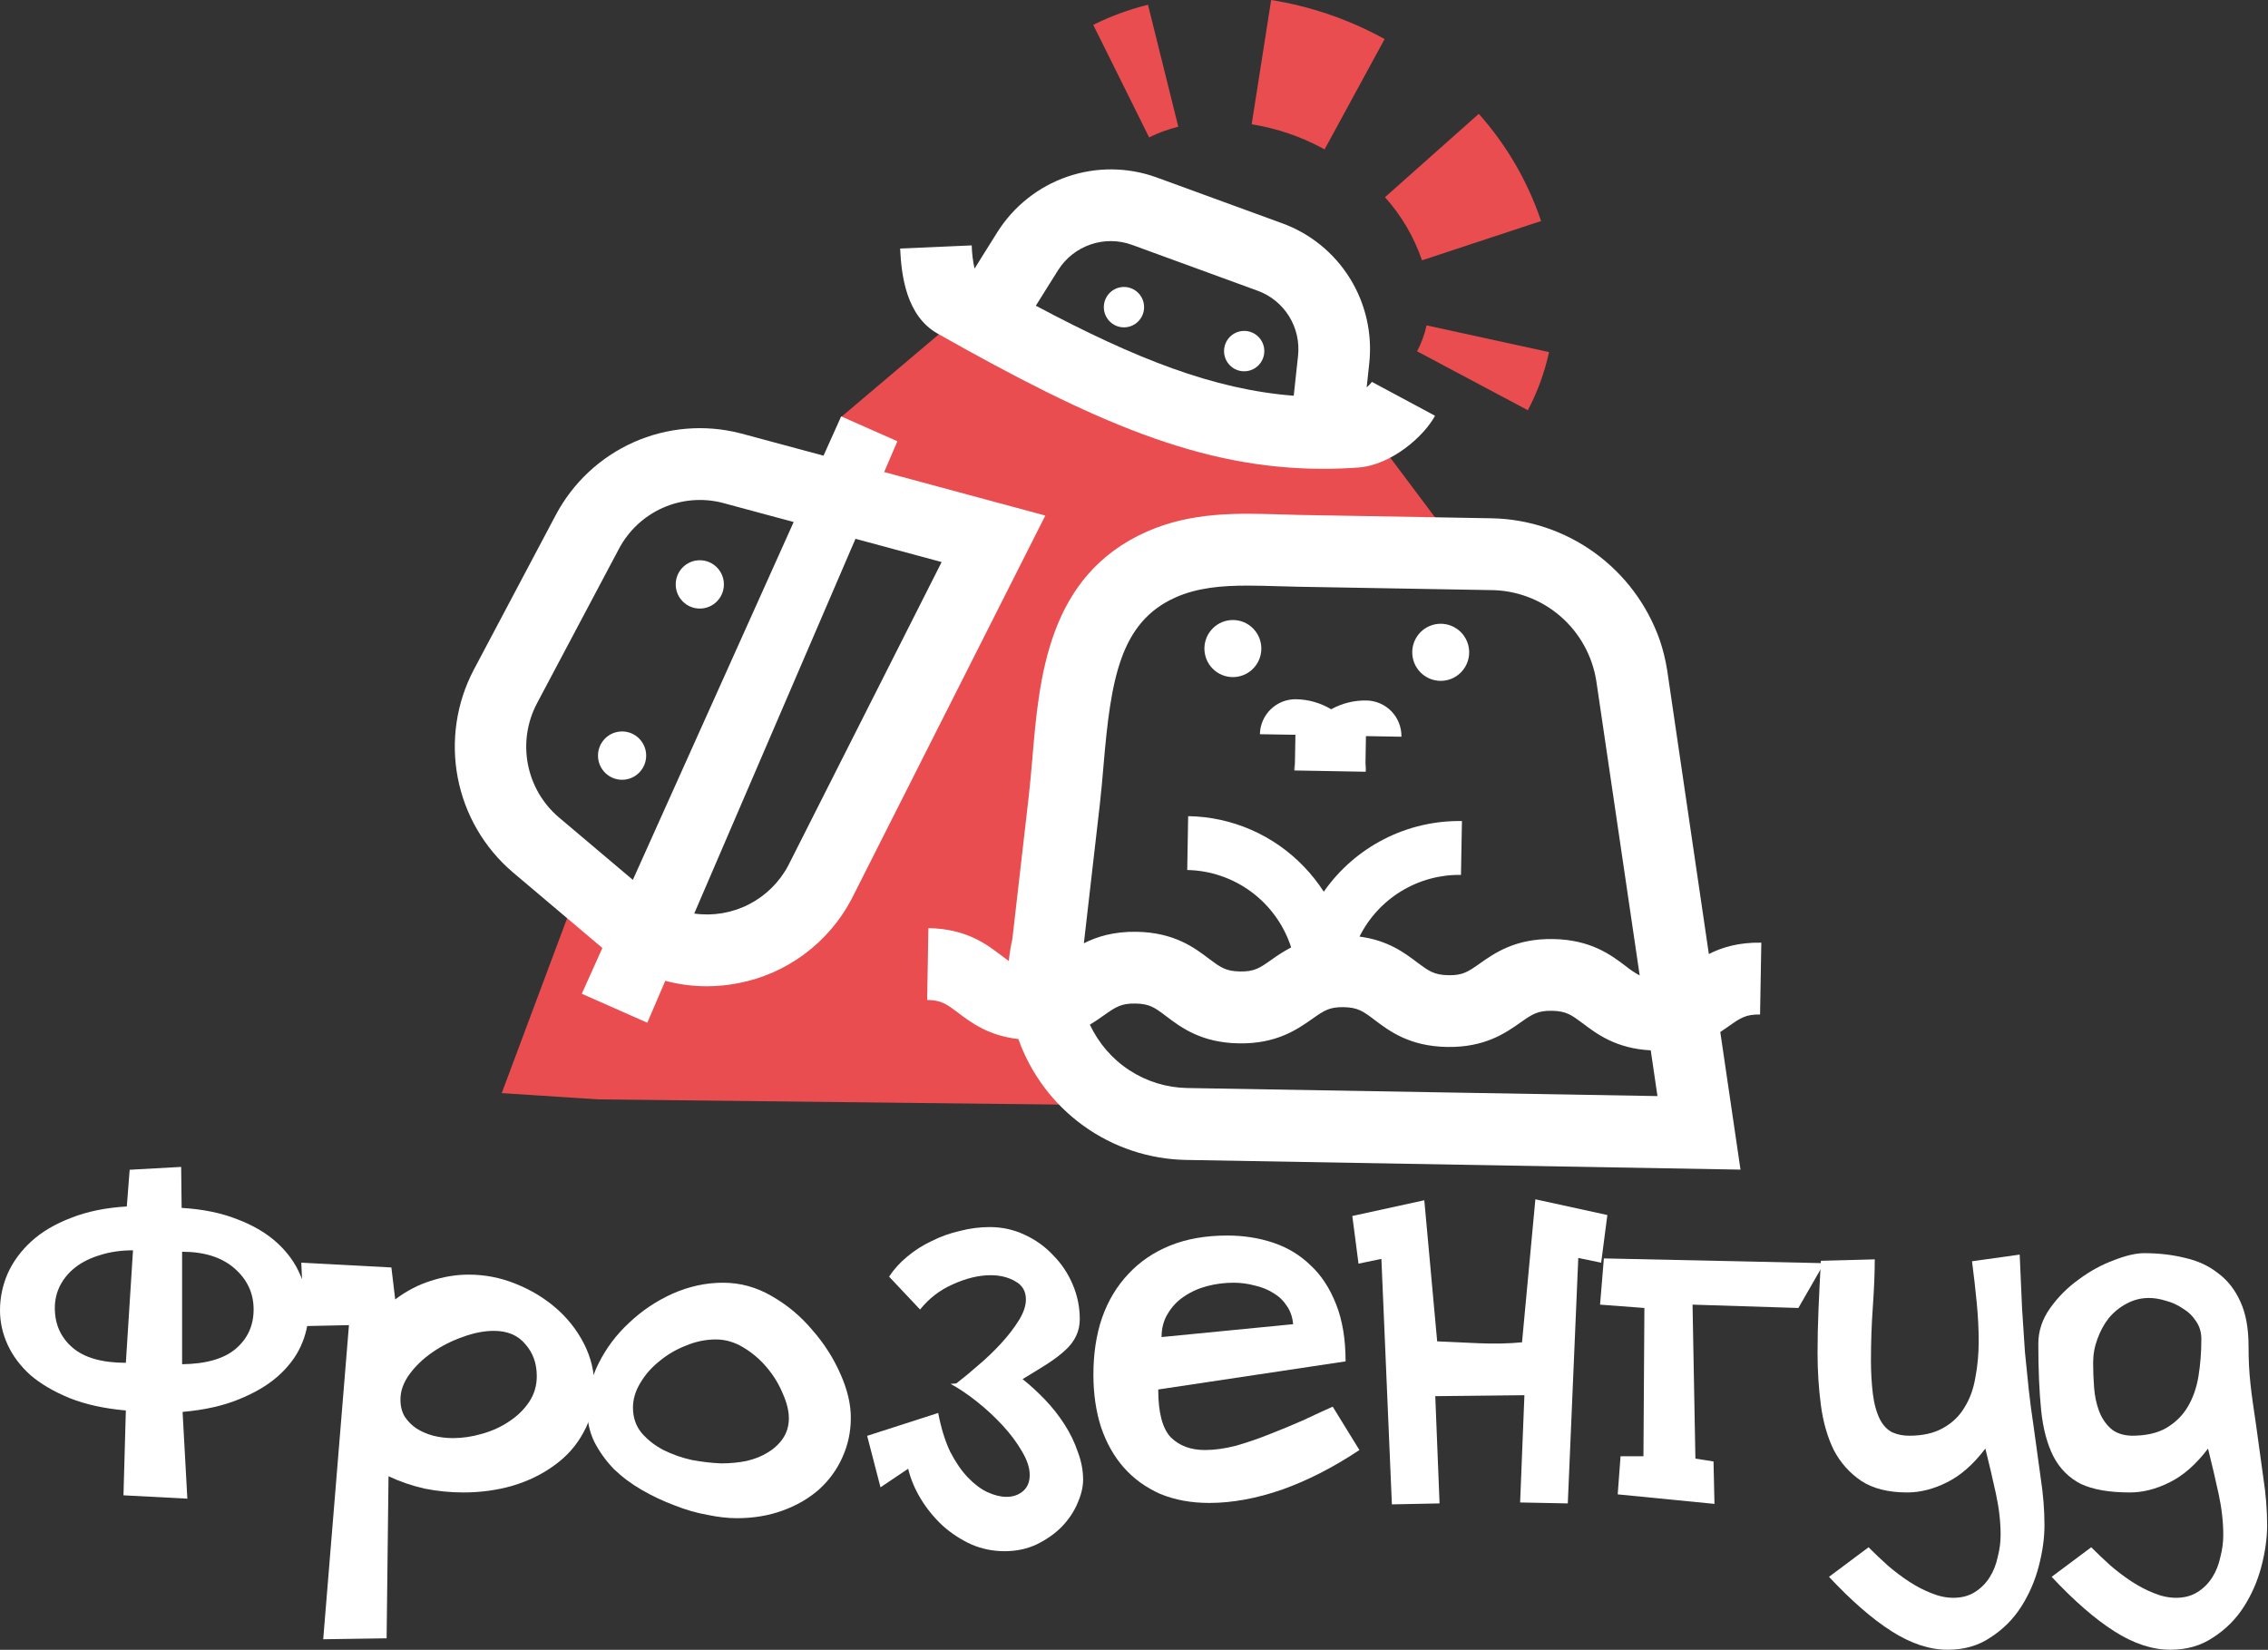
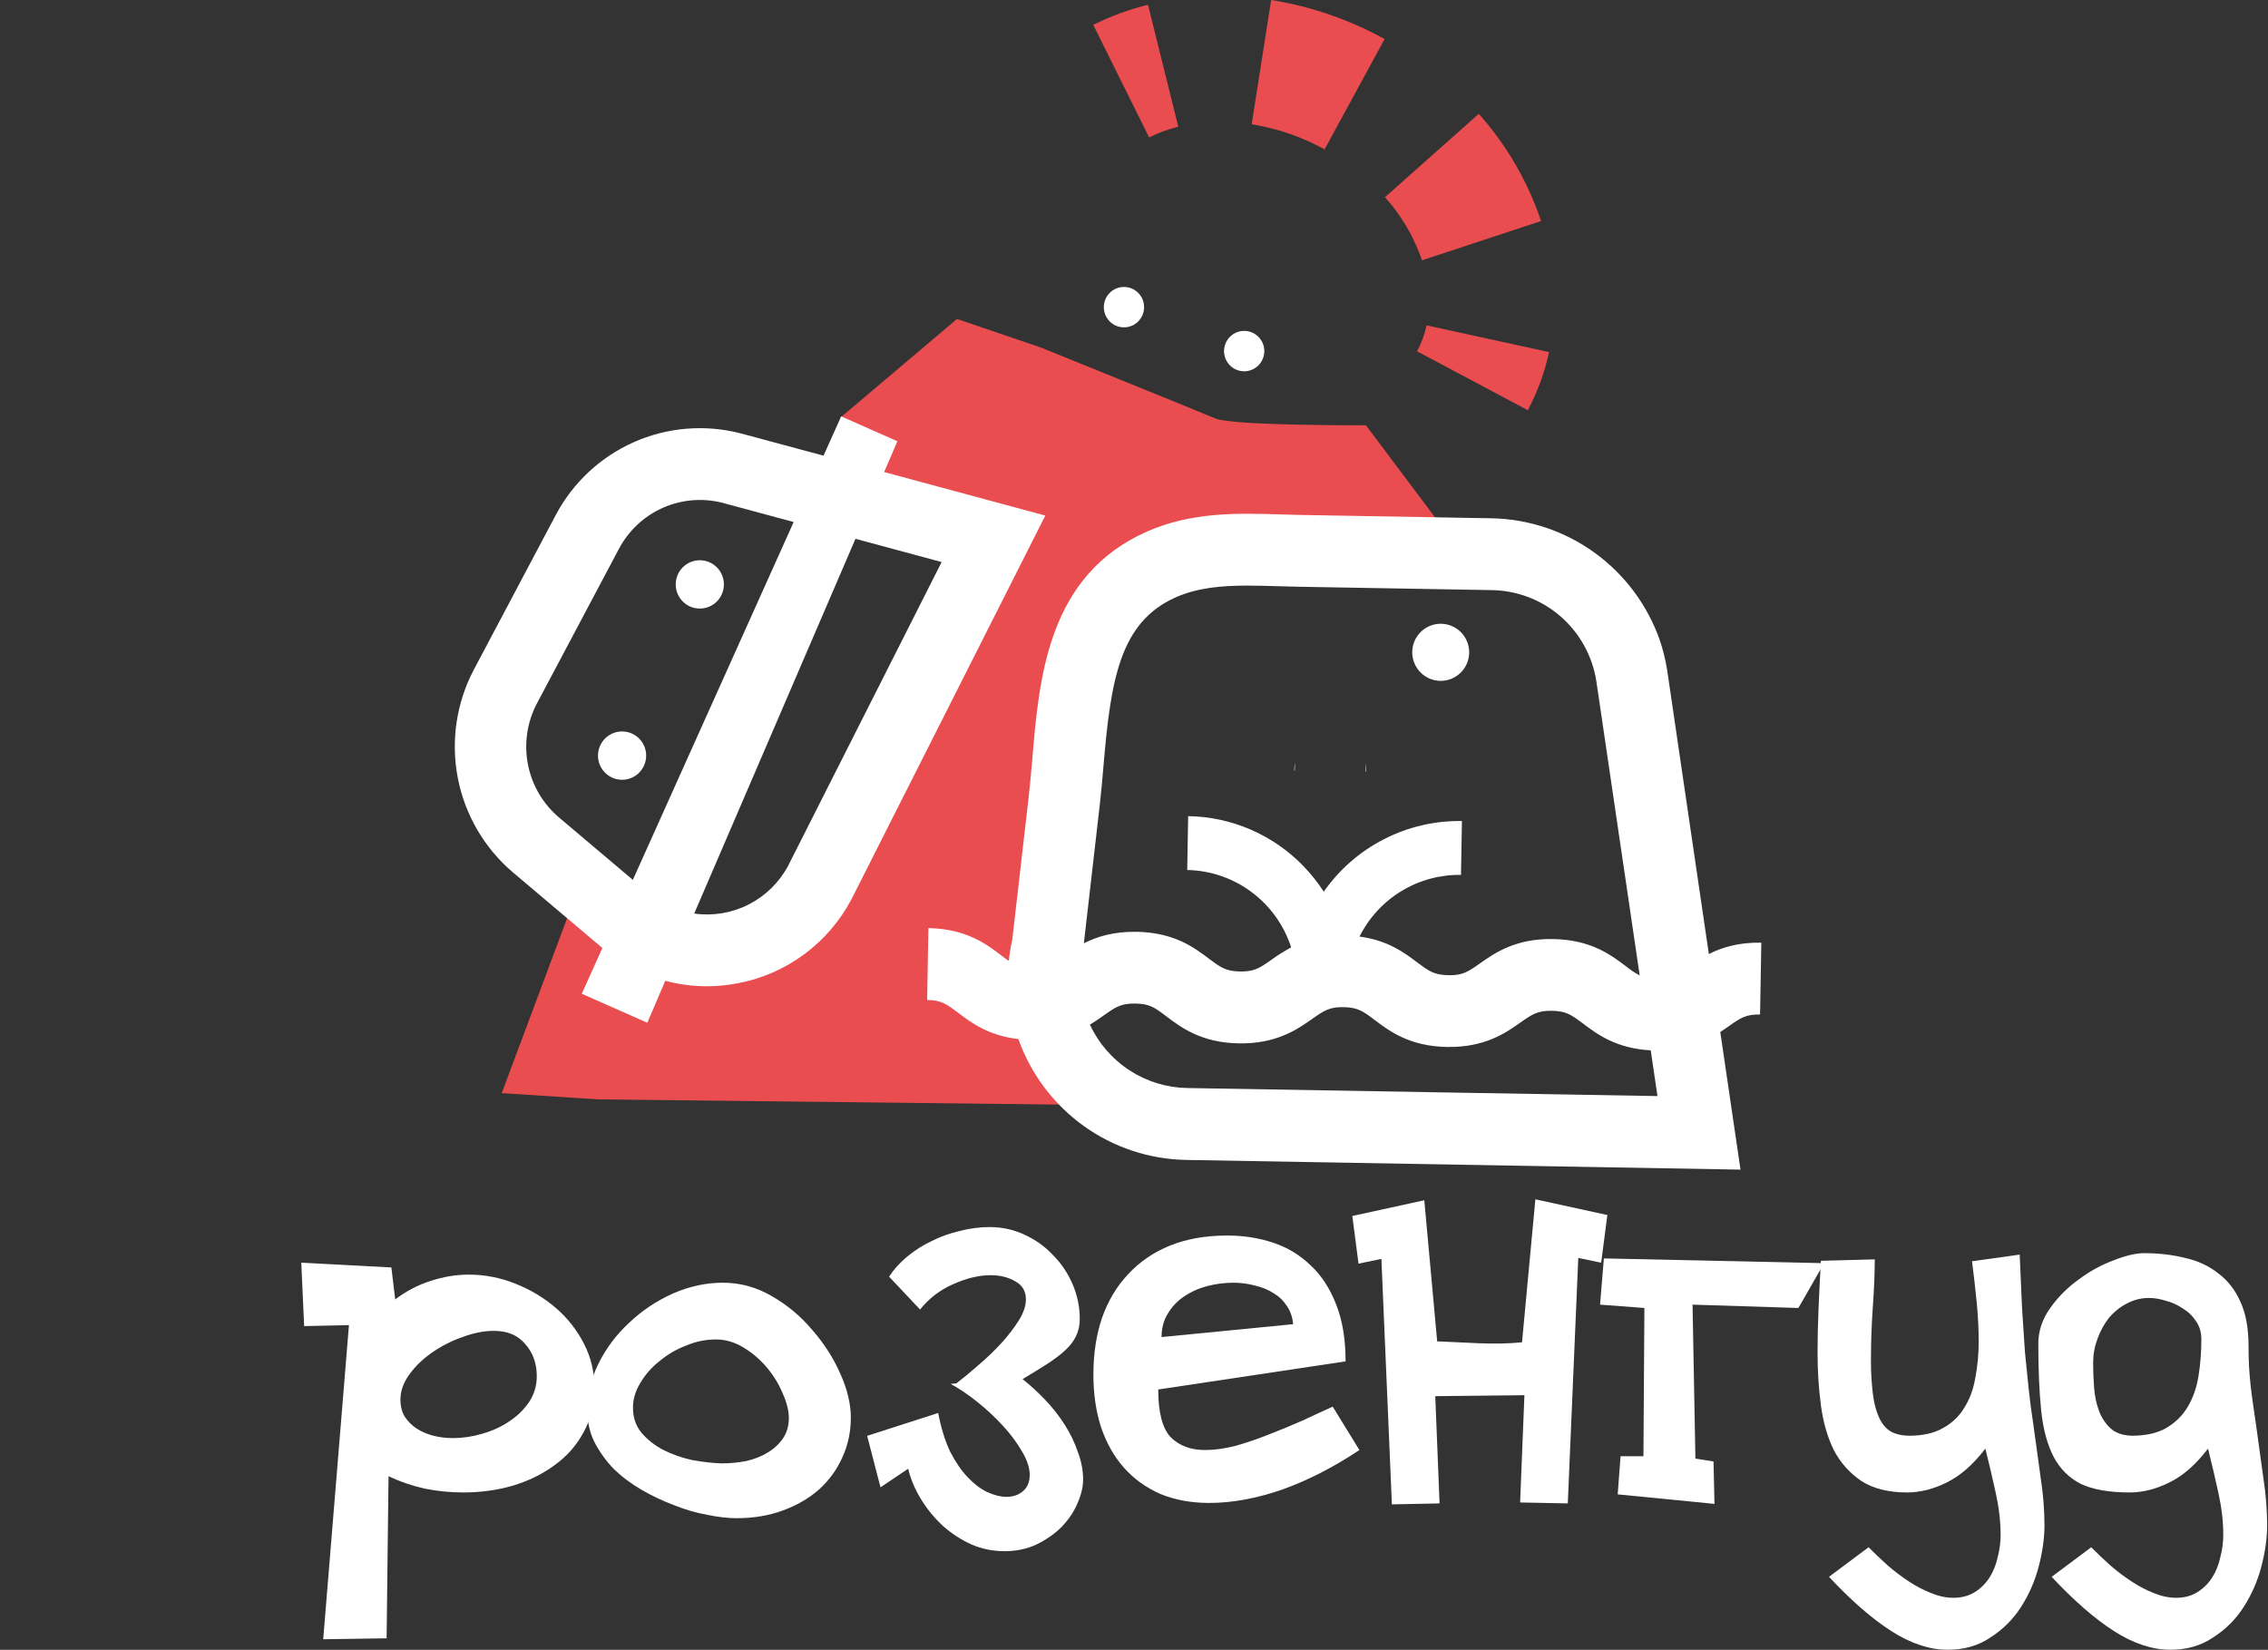
<svg xmlns="http://www.w3.org/2000/svg" width="367" height="267" viewBox="0 0 367 267" fill="none">
  <rect x="0" y="0" width="367" height="267" fill="#333333" stroke="none" />
  <path d="M93.926 142.83L81.188 176.905L96.766 177.919L177.756 178.835C177.756 178.835 170.62 136.882 171.668 132.08C172.716 127.279 177.396 102.492 177.396 102.492L186.442 90.665L210.642 88.371H235.698L221.032 68.826C221.032 68.826 199.42 68.91 196.677 67.734C193.935 66.558 168.36 56.214 168.36 56.214L154.856 51.622L135.989 67.589L139.123 81.464L145.652 81.724L151.912 85.914L154.85 90.665V94.767L147.997 122.284L134.686 139.315L126.077 150.21C126.077 150.21 111.883 155.91 106.503 152.416C101.123 148.922 93.926 142.83 93.926 142.83Z" fill="#EA4D4F" />
-   <path d="M221.999 61.803C221.751 62.131 221.466 62.429 221.15 62.692L221.565 58.826C222.092 54.006 220.989 49.148 218.432 45.032C215.876 40.917 212.014 37.782 207.468 36.132L187.115 28.698C182.466 27.022 177.386 26.985 172.713 28.592C168.039 30.2 164.051 33.356 161.406 37.541L157.7 43.465C157.423 42.233 157.27 40.976 157.242 39.714L145.659 40.221C145.861 44.776 146.716 51.156 151.723 53.991C176.985 68.258 194.275 75.871 214.119 75.871C215.97 75.871 217.845 75.803 219.745 75.668C225.17 75.29 230.469 70.552 232.211 67.284L221.999 61.803ZM171.22 43.718C172.447 41.776 174.298 40.311 176.467 39.566C178.635 38.82 180.993 38.837 183.15 39.616L203.503 47.05C205.612 47.816 207.403 49.271 208.589 51.18C209.776 53.089 210.288 55.343 210.046 57.58L209.348 64.044C196.347 63.03 183.743 58.056 167.615 49.473L171.22 43.718Z" fill="white" />
  <path d="M181.875 52.977C183.675 52.977 185.133 51.514 185.133 49.709C185.133 47.904 183.675 46.441 181.875 46.441C180.076 46.441 178.617 47.904 178.617 49.709C178.617 51.514 180.076 52.977 181.875 52.977Z" fill="white" />
  <path d="M201.328 60.088C203.128 60.088 204.586 58.625 204.586 56.82C204.586 55.016 203.128 53.553 201.328 53.553C199.529 53.553 198.07 55.016 198.07 56.82C198.07 58.625 199.529 60.088 201.328 60.088Z" fill="white" />
  <path d="M185.948 22.235L176.905 4.021C179.731 2.617 182.701 1.526 185.763 0.767L190.668 20.505C189.037 20.909 187.455 21.489 185.948 22.235Z" fill="#EA4D4F" />
  <path d="M230.104 42.128C228.813 38.354 226.776 34.881 224.114 31.916L239.292 18.423C243.786 23.462 247.215 29.363 249.372 35.769L230.104 42.128ZM214.343 24.168L213.936 23.952C210.376 22.048 206.525 20.751 202.542 20.113L205.695 0C211.899 0.994 217.895 3.017 223.437 5.985L224.053 6.322L214.343 24.168Z" fill="#EA4D4F" />
  <path d="M247.23 66.388L229.309 56.855C230.009 55.533 230.523 54.121 230.839 52.658L250.659 56.98C249.951 60.259 248.797 63.424 247.23 66.388Z" fill="#EA4D4F" />
  <path d="M113.24 98.487C115.393 98.487 117.138 96.737 117.138 94.578C117.138 92.418 115.393 90.668 113.24 90.668C111.087 90.668 109.342 92.418 109.342 94.578C109.342 96.737 111.087 98.487 113.24 98.487Z" fill="white" />
  <path d="M100.662 126.195C102.815 126.195 104.561 124.444 104.561 122.285C104.561 120.126 102.815 118.375 100.662 118.375C98.51 118.375 96.765 120.126 96.765 122.285C96.765 124.444 98.51 126.195 100.662 126.195Z" fill="white" />
  <path d="M143.07 76.394L145.213 71.409L136.116 67.385L133.259 73.744L119.823 70.125L119.732 70.105C113.999 68.647 107.944 69.162 102.538 71.568C97.132 73.973 92.688 78.13 89.919 83.372L76.658 108.404C73.841 113.769 72.931 119.936 74.077 125.889C75.224 131.842 78.359 137.225 82.965 141.152L97.401 153.357C97.428 153.377 97.449 153.398 97.476 153.415L94.144 160.825L104.746 165.515L107.654 158.73C109.852 159.317 112.117 159.613 114.392 159.612C116.088 159.609 117.781 159.444 119.446 159.119C123.323 158.377 126.984 156.771 130.158 154.418C133.332 152.065 135.939 149.027 137.784 145.528L169.15 83.436L143.07 76.394ZM90.414 132.261C87.827 130.054 86.066 127.029 85.423 123.685C84.779 120.34 85.29 116.875 86.873 113.861L100.151 88.826C101.702 85.886 104.192 83.553 107.221 82.2C110.251 80.847 113.645 80.551 116.862 81.361L128.428 84.483L102.405 142.395L90.414 132.261ZM127.532 140.114C126.093 142.808 123.864 144.995 121.147 146.377C118.429 147.76 115.354 148.273 112.337 147.846L138.431 87.197L152.372 90.961L127.532 140.114Z" fill="white" />
  <path d="M217.74 124.822L209.516 124.677V124.674L217.74 124.822Z" fill="white" />
  <path d="M221.012 124.867H220.931L220.958 123.475C221.003 123.937 221.021 124.402 221.012 124.867Z" fill="white" />
-   <path d="M203.037 107.918C204.666 105.958 204.402 103.046 202.448 101.412C200.494 99.779 197.59 100.043 195.962 102.003C194.333 103.963 194.597 106.876 196.551 108.509C198.505 110.142 201.409 109.878 203.037 107.918Z" fill="white" />
  <path d="M233.05 110.186C233.961 110.202 234.855 109.947 235.621 109.452C236.388 108.958 236.99 108.247 237.353 107.409C237.717 106.572 237.824 105.645 237.662 104.746C237.5 103.847 237.076 103.016 236.443 102.359C235.811 101.702 234.998 101.247 234.108 101.053C233.218 100.859 232.29 100.934 231.443 101.269C230.595 101.604 229.866 102.183 229.346 102.934C228.827 103.684 228.541 104.572 228.525 105.486C228.514 106.092 228.623 106.695 228.845 107.26C229.066 107.824 229.396 108.339 229.817 108.776C230.237 109.212 230.739 109.562 231.293 109.804C231.848 110.045 232.445 110.175 233.05 110.186Z" fill="white" />
  <path d="M284.808 164.183L285.011 152.555C281.305 152.491 278.609 153.336 276.52 154.397L269.782 108.498L269.762 108.376C269.498 106.722 269.093 105.094 268.549 103.51C266.548 97.861 262.879 92.956 258.031 89.449C253.183 85.941 247.384 83.998 241.408 83.877L210.22 83.333C209.152 83.313 208.084 83.276 207.016 83.245C200.372 83.046 192.842 82.816 185.575 86.037C169.561 93.133 168.153 109.596 167.045 122.832C166.859 124.941 166.691 126.928 166.472 128.84L163.814 151.977C163.551 153.144 163.361 154.325 163.244 155.515C162.86 155.259 162.459 154.951 161.991 154.596C159.602 152.782 156.328 150.305 150.23 150.203L150.031 161.828C152.355 161.868 153.184 162.504 155.004 163.876C157.126 165.481 159.936 167.613 164.791 168.154C166.794 173.793 170.462 178.686 175.308 182.181C180.153 185.676 185.945 187.608 191.912 187.719L281.642 189.287L278.37 167.018C278.865 166.68 279.327 166.366 279.762 166.065C281.631 164.741 282.511 164.146 284.808 164.183ZM177.971 130.175C178.21 128.093 178.395 125.917 178.574 123.822C179.75 110.028 181.202 100.682 190.258 96.668C193.775 95.11 197.69 94.772 201.841 94.772C203.418 94.772 205.028 94.816 206.665 94.866C207.777 94.9 208.899 94.934 210.011 94.954L241.202 95.498C245.34 95.513 249.336 97.007 252.474 99.713C255.611 102.418 257.683 106.157 258.317 110.258L265.328 157.857C264.534 157.434 263.784 156.934 263.088 156.364C260.696 154.549 257.424 152.075 251.326 151.971C245.228 151.866 241.873 154.225 239.42 155.955C237.553 157.266 236.694 157.871 234.366 157.823C232.038 157.776 231.209 157.148 229.383 155.796C227.325 154.231 224.609 152.177 219.99 151.572C221.514 148.527 223.863 145.975 226.768 144.209C229.673 142.444 233.015 141.536 236.411 141.59L236.566 132.875C232.192 132.802 227.866 133.806 223.968 135.799C220.071 137.792 216.719 140.713 214.209 144.307C213.269 142.855 212.193 141.497 210.995 140.252C208.566 137.715 205.66 135.687 202.445 134.285C199.229 132.883 195.768 132.135 192.263 132.084L192.114 140.799C195.867 140.872 199.504 142.117 202.518 144.362C205.532 146.606 207.774 149.737 208.929 153.319C207.812 153.921 206.736 154.599 205.709 155.347C203.839 156.658 202.983 157.259 200.655 157.219C198.327 157.178 197.498 156.543 195.679 155.191C193.287 153.373 190.015 150.9 183.917 150.798C180.184 150.737 177.482 151.592 175.387 152.66L177.971 130.175ZM192.121 176.081C188.799 176.025 185.56 175.032 182.774 173.218C179.988 171.403 177.767 168.839 176.364 165.819C177.233 165.305 177.988 164.768 178.675 164.284C180.538 162.973 181.404 162.372 183.729 162.409C186.053 162.446 186.889 163.085 188.708 164.46C191.1 166.268 194.372 168.752 200.466 168.853C206.561 168.954 209.923 166.596 212.376 164.869C214.249 163.555 215.112 162.95 217.43 162.994C219.748 163.038 220.583 163.669 222.409 165.041C224.801 166.853 228.073 169.333 234.171 169.434C240.269 169.536 243.625 167.18 246.077 165.45C247.944 164.139 248.813 163.544 251.131 163.582C253.449 163.619 254.288 164.257 256.114 165.609C258.405 167.343 261.504 169.688 267.117 169.982L268.206 177.385L192.121 176.081Z" fill="white" />
-   <path d="M209.621 118.913L209.543 123.337L209.516 124.689L217.74 124.837L220.931 124.895L220.958 123.502L221.032 119.13L226.776 119.228C226.802 117.699 226.222 116.223 225.163 115.124C224.104 114.024 222.653 113.392 221.13 113.365C219.129 113.324 217.153 113.813 215.402 114.784C213.683 113.751 211.722 113.191 209.718 113.162C208.196 113.138 206.725 113.72 205.63 114.781C204.534 115.842 203.902 117.295 203.873 118.822L209.621 118.913Z" fill="white" />
  <path d="M209.542 123.335L209.515 124.687H209.434C209.44 124.235 209.476 123.783 209.542 123.335Z" fill="white" />
  <path d="M142.48 240.702L146.954 237.693C147.365 239.39 148.06 241.036 149.037 242.63C150.014 244.225 151.197 245.665 152.585 246.95C153.974 248.185 155.517 249.187 157.214 249.959C158.911 250.679 160.685 251.039 162.536 251.039C164.439 251.039 166.162 250.679 167.705 249.959C169.299 249.187 170.662 248.236 171.793 247.105C172.925 245.922 173.773 244.662 174.339 243.325C174.956 241.936 175.265 240.65 175.265 239.468C175.265 237.976 174.982 236.485 174.416 234.993C173.902 233.451 173.182 231.959 172.256 230.519C171.33 229.079 170.276 227.742 169.093 226.508C167.911 225.274 166.702 224.168 165.468 223.191C167.011 222.265 168.348 221.442 169.479 220.722C170.662 219.951 171.639 219.205 172.41 218.485C173.182 217.765 173.748 217.02 174.108 216.248C174.519 215.425 174.725 214.5 174.725 213.471C174.725 211.517 174.339 209.64 173.568 207.84C172.796 206.04 171.742 204.471 170.405 203.134C169.119 201.746 167.576 200.64 165.776 199.817C164.028 198.994 162.151 198.583 160.145 198.583C158.551 198.583 156.957 198.789 155.362 199.2C153.768 199.56 152.251 200.1 150.811 200.82C149.371 201.489 148.034 202.337 146.8 203.366C145.617 204.343 144.64 205.423 143.868 206.606L148.882 211.928C150.322 210.128 152.097 208.766 154.205 207.84C156.365 206.863 158.396 206.374 160.299 206.374C161.842 206.374 163.179 206.708 164.311 207.377C165.442 207.994 166.008 208.971 166.008 210.308C166.008 211.337 165.622 212.468 164.851 213.703C164.079 214.937 163.128 216.171 161.996 217.405C160.865 218.64 159.631 219.822 158.294 220.954C157.008 222.085 155.825 223.062 154.745 223.885L153.819 223.962C155.157 224.682 156.571 225.634 158.062 226.816C159.554 227.999 160.942 229.285 162.228 230.674C163.513 232.062 164.568 233.476 165.391 234.916C166.213 236.305 166.625 237.565 166.625 238.696C166.625 239.828 166.265 240.702 165.545 241.319C164.825 241.936 163.925 242.245 162.845 242.245C161.919 242.245 160.891 241.988 159.759 241.473C158.679 240.959 157.625 240.162 156.597 239.082C155.568 238.002 154.617 236.613 153.742 234.916C152.919 233.168 152.277 231.085 151.814 228.668L140.32 232.371L142.48 240.702Z" fill="white" />
-   <path d="M29.314 188.846L20.982 189.309L20.52 195.248C17.074 195.454 14.065 196.071 11.494 197.1C8.923 198.077 6.788 199.337 5.091 200.88C3.394 202.423 2.109 204.171 1.234 206.125C0.411 208.028 0 210.008 0 212.065C0 213.968 0.411 215.819 1.234 217.619C2.057 219.419 3.291 221.065 4.937 222.556C6.634 223.996 8.743 225.231 11.263 226.259C13.834 227.288 16.868 227.956 20.365 228.265L19.98 241.996L30.316 242.536L29.545 228.496C33.042 228.188 36.051 227.519 38.571 226.491C41.142 225.462 43.25 224.228 44.896 222.788C46.593 221.296 47.853 219.651 48.676 217.851C49.499 216.051 49.91 214.199 49.91 212.297C49.91 210.239 49.473 208.26 48.599 206.357C47.776 204.402 46.516 202.654 44.819 201.111C43.122 199.568 40.988 198.308 38.416 197.331C35.845 196.303 32.836 195.686 29.391 195.48L29.314 188.846ZM8.871 211.679C8.871 210.394 9.154 209.185 9.72 208.054C10.337 206.871 11.185 205.868 12.265 205.045C13.345 204.222 14.657 203.58 16.2 203.117C17.794 202.603 19.568 202.345 21.522 202.345L20.365 220.551C16.508 220.551 13.628 219.728 11.725 218.082C9.823 216.436 8.871 214.302 8.871 211.679ZM41.039 211.911C41.039 214.534 40.062 216.668 38.108 218.314C36.205 219.908 33.325 220.731 29.468 220.782V202.577C33.068 202.577 35.896 203.477 37.953 205.277C40.011 207.077 41.039 209.288 41.039 211.911Z" fill="white" />
  <path d="M62.561 265.137L62.87 238.909C64.721 239.783 66.675 240.452 68.732 240.915C70.79 241.326 72.872 241.532 74.981 241.532C77.758 241.532 80.406 241.172 82.926 240.452C85.498 239.681 87.76 238.575 89.715 237.135C91.72 235.695 93.289 233.921 94.42 231.812C95.603 229.704 96.195 227.287 96.195 224.561C96.195 222.041 95.629 219.675 94.498 217.464C93.366 215.253 91.849 213.324 89.946 211.678C88.043 210.033 85.858 208.721 83.389 207.744C80.972 206.767 78.452 206.279 75.829 206.279C73.824 206.279 71.792 206.613 69.735 207.281C67.73 207.899 65.801 208.901 63.95 210.29L63.333 205.121L48.753 204.35L49.216 214.61L56.467 214.456L52.301 265.291L62.561 265.137ZM73.284 232.738C72.204 232.738 71.15 232.609 70.121 232.352C69.144 232.095 68.244 231.709 67.421 231.195C66.65 230.681 66.007 230.038 65.493 229.267C65.03 228.495 64.798 227.57 64.798 226.49C64.798 225.101 65.287 223.738 66.264 222.401C67.241 221.064 68.475 219.881 69.967 218.853C71.458 217.824 73.078 217.001 74.827 216.384C76.626 215.716 78.324 215.381 79.918 215.381C82.129 215.381 83.826 216.101 85.009 217.541C86.243 218.93 86.861 220.653 86.861 222.71C86.861 224.252 86.449 225.641 85.626 226.875C84.803 228.109 83.724 229.164 82.386 230.038C81.101 230.912 79.635 231.581 77.989 232.044C76.395 232.507 74.827 232.738 73.284 232.738Z" fill="white" />
  <path d="M119.241 245.698C121.915 245.698 124.384 245.286 126.647 244.463C128.91 243.641 130.864 242.509 132.51 241.069C134.155 239.578 135.415 237.855 136.289 235.901C137.215 233.895 137.678 231.735 137.678 229.421C137.678 227.21 137.112 224.844 135.981 222.324C134.849 219.753 133.332 217.387 131.43 215.227C129.578 213.016 127.393 211.19 124.873 209.75C122.404 208.31 119.781 207.59 117.004 207.59C114.227 207.59 111.501 208.181 108.827 209.364C106.204 210.547 103.865 212.116 101.807 214.07C99.75 215.973 98.104 218.158 96.87 220.627C95.636 223.095 95.019 225.59 95.019 228.109C95.019 230.012 95.404 231.761 96.176 233.355C96.999 234.949 98.053 236.415 99.338 237.752C100.676 239.038 102.193 240.169 103.89 241.146C105.587 242.123 107.336 242.946 109.136 243.615C110.936 244.335 112.71 244.849 114.459 245.158C116.207 245.518 117.801 245.698 119.241 245.698ZM116.696 236.826C115.256 236.775 113.687 236.595 111.99 236.286C110.344 235.926 108.802 235.386 107.362 234.666C105.973 233.946 104.79 233.021 103.813 231.889C102.887 230.758 102.425 229.395 102.425 227.801C102.425 226.464 102.81 225.152 103.582 223.867C104.353 222.53 105.382 221.347 106.667 220.318C107.953 219.238 109.393 218.39 110.987 217.773C112.581 217.104 114.201 216.77 115.847 216.77C117.39 216.77 118.881 217.207 120.321 218.081C121.761 218.955 123.021 220.035 124.101 221.321C125.181 222.607 126.03 223.995 126.647 225.487C127.315 226.978 127.65 228.315 127.65 229.498C127.65 230.732 127.341 231.812 126.724 232.738C126.107 233.664 125.284 234.435 124.255 235.052C123.278 235.669 122.121 236.132 120.784 236.441C119.498 236.698 118.136 236.826 116.696 236.826Z" fill="white" />
  <path d="M215.655 227.647C214.163 228.315 212.544 229.061 210.795 229.884C209.046 230.655 207.246 231.401 205.395 232.121C203.595 232.841 201.795 233.458 199.995 233.972C198.195 234.435 196.524 234.666 194.981 234.666C192.667 234.666 190.815 233.972 189.427 232.584C188.09 231.144 187.421 228.572 187.421 224.87L217.738 220.318C217.738 216.718 217.223 213.633 216.195 211.061C215.166 208.439 213.778 206.33 212.029 204.736C210.332 203.09 208.326 201.882 206.012 201.11C203.698 200.339 201.229 199.953 198.607 199.953C195.11 199.953 192.024 200.493 189.35 201.573C186.676 202.653 184.413 204.196 182.561 206.201C180.71 208.156 179.296 210.521 178.319 213.298C177.393 216.024 176.93 219.084 176.93 222.478C176.93 225.564 177.342 228.392 178.164 230.964C179.039 233.535 180.273 235.721 181.867 237.521C183.461 239.321 185.416 240.735 187.73 241.763C190.095 242.741 192.744 243.229 195.675 243.229C199.378 243.229 203.312 242.509 207.478 241.069C211.644 239.578 215.809 237.444 219.975 234.666L215.655 227.647ZM187.961 216.384C187.961 214.944 188.296 213.684 188.964 212.604C189.633 211.473 190.507 210.547 191.587 209.827C192.718 209.056 193.978 208.49 195.367 208.13C196.755 207.77 198.17 207.59 199.61 207.59C200.792 207.59 201.949 207.744 203.081 208.053C204.212 208.31 205.215 208.721 206.089 209.287C206.964 209.801 207.684 210.496 208.249 211.37C208.815 212.193 209.149 213.17 209.252 214.301L187.961 216.384Z" fill="white" />
  <path d="M230.476 194.245L218.827 196.79L219.83 204.504L223.533 203.733L225.23 243.461L232.944 243.306L232.25 225.95L246.675 225.795L245.981 243.152L253.695 243.306L255.392 203.579L259.095 204.35L260.098 196.636L248.449 194.09L246.289 217.233C244.181 217.438 241.867 217.49 239.347 217.387C236.827 217.284 234.564 217.181 232.558 217.078L230.476 194.245Z" fill="white" />
  <path d="M261.771 241.841L277.43 243.383L277.276 236.518L274.345 236.055L273.882 211.138L291.007 211.678L295.173 204.427L259.534 203.656L258.916 211.138L266.091 211.678L265.936 235.669H262.234L261.771 241.841Z" fill="white" />
  <path d="M295.962 255.186C299.562 259.043 302.931 261.974 306.068 263.98C309.205 265.986 312.239 266.989 315.17 266.989C317.845 266.989 320.159 266.32 322.113 264.983C324.119 263.697 325.764 262.052 327.05 260.046C328.336 258.04 329.287 255.855 329.904 253.489C330.521 251.123 330.83 248.912 330.83 246.855C330.83 244.386 330.624 241.815 330.213 239.141C329.853 236.466 329.467 233.664 329.056 230.732C328.747 228.727 328.49 226.772 328.284 224.87C328.079 222.967 327.873 220.935 327.667 218.775C327.513 216.615 327.359 214.276 327.204 211.756C327.102 209.184 326.973 206.279 326.819 203.039L319.105 204.119C319.413 206.484 319.67 208.747 319.876 210.907C320.082 213.067 320.185 215.124 320.185 217.078C320.185 219.135 320.005 221.09 319.645 222.941C319.336 224.792 318.745 226.412 317.87 227.801C317.047 229.189 315.89 230.295 314.399 231.118C312.959 231.941 311.133 232.352 308.922 232.352C307.945 232.352 307.045 232.172 306.222 231.812C305.399 231.401 304.731 230.707 304.216 229.729C303.651 228.598 303.265 227.21 303.059 225.564C302.853 223.867 302.751 222.067 302.751 220.164C302.751 217.233 302.853 214.327 303.059 211.447C303.265 208.516 303.368 205.97 303.368 203.81L294.651 204.042C294.497 206.819 294.368 209.441 294.265 211.91C294.162 214.378 294.111 216.718 294.111 218.93C294.111 221.861 294.291 224.69 294.651 227.415C295.011 230.141 295.705 232.558 296.734 234.666C297.814 236.724 299.305 238.395 301.208 239.681C303.111 240.915 305.579 241.532 308.613 241.532C310.722 241.532 312.856 240.992 315.016 239.912C317.227 238.832 319.31 237.006 321.264 234.435C321.882 236.904 322.447 239.321 322.962 241.686C323.476 244.052 323.733 246.289 323.733 248.398C323.733 249.58 323.579 250.763 323.27 251.946C323.013 253.18 322.576 254.286 321.959 255.263C321.342 256.24 320.545 257.037 319.567 257.654C318.59 258.272 317.433 258.58 316.096 258.58C314.913 258.58 313.705 258.323 312.47 257.809C311.288 257.346 310.105 256.729 308.922 255.957C307.739 255.186 306.582 254.312 305.451 253.335C304.371 252.357 303.342 251.38 302.365 250.403L295.962 255.186Z" fill="white" />
  <path d="M338.395 250.403L331.992 255.186C335.592 259.043 338.961 261.974 342.098 263.98C345.235 265.986 348.269 266.989 351.201 266.989C353.875 266.989 356.189 266.32 358.143 264.983C360.149 263.697 361.795 262.052 363.08 260.046C364.366 258.04 365.317 255.855 365.935 253.489C366.552 251.123 366.86 248.912 366.86 246.855C366.86 244.386 366.655 241.815 366.243 239.141C365.883 236.466 365.497 233.664 365.086 230.732C364.88 229.292 364.7 228.058 364.546 227.03C364.392 225.95 364.263 224.921 364.16 223.944C364.057 222.967 363.98 222.015 363.929 221.09C363.877 220.113 363.852 219.033 363.852 217.85C363.852 214.97 363.415 212.578 362.54 210.676C361.666 208.721 360.458 207.179 358.915 206.047C357.423 204.864 355.649 204.042 353.592 203.579C351.535 203.064 349.323 202.807 346.958 202.807C345.621 202.807 343.975 203.193 342.021 203.964C340.067 204.684 338.189 205.713 336.39 207.05C334.59 208.336 333.047 209.879 331.761 211.678C330.475 213.478 329.833 215.407 329.833 217.464C329.833 221.63 329.987 225.23 330.295 228.264C330.604 231.247 331.273 233.741 332.301 235.746C333.33 237.701 334.795 239.166 336.698 240.143C338.652 241.069 341.301 241.532 344.644 241.532C346.752 241.532 348.886 240.992 351.046 239.912C353.258 238.832 355.341 237.006 357.295 234.435C357.912 236.904 358.478 239.321 358.992 241.686C359.506 244.052 359.763 246.289 359.763 248.398C359.763 249.58 359.609 250.763 359.3 251.946C359.043 253.18 358.606 254.286 357.989 255.263C357.372 256.24 356.575 257.037 355.598 257.654C354.621 258.272 353.463 258.58 352.126 258.58C350.943 258.58 349.735 258.323 348.501 257.809C347.318 257.346 346.135 256.729 344.952 255.957C343.769 255.186 342.612 254.312 341.481 253.335C340.401 252.357 339.372 251.38 338.395 250.403ZM344.952 232.352C343.461 232.301 342.304 231.889 341.481 231.118C340.658 230.347 340.041 229.395 339.629 228.264C339.218 227.132 338.961 225.898 338.858 224.561C338.755 223.172 338.704 221.835 338.704 220.55C338.704 219.213 338.935 217.927 339.398 216.693C339.861 215.407 340.478 214.276 341.249 213.298C342.072 212.321 343.024 211.55 344.104 210.984C345.235 210.367 346.444 210.058 347.729 210.058C348.604 210.058 349.529 210.213 350.506 210.521C351.483 210.778 352.383 211.19 353.206 211.756C354.081 212.27 354.801 212.964 355.366 213.838C355.932 214.661 356.215 215.613 356.215 216.693C356.215 218.801 356.06 220.807 355.752 222.71C355.443 224.612 354.852 226.284 353.978 227.724C353.155 229.112 351.998 230.244 350.506 231.118C349.066 231.941 347.215 232.352 344.952 232.352Z" fill="white" />
</svg>